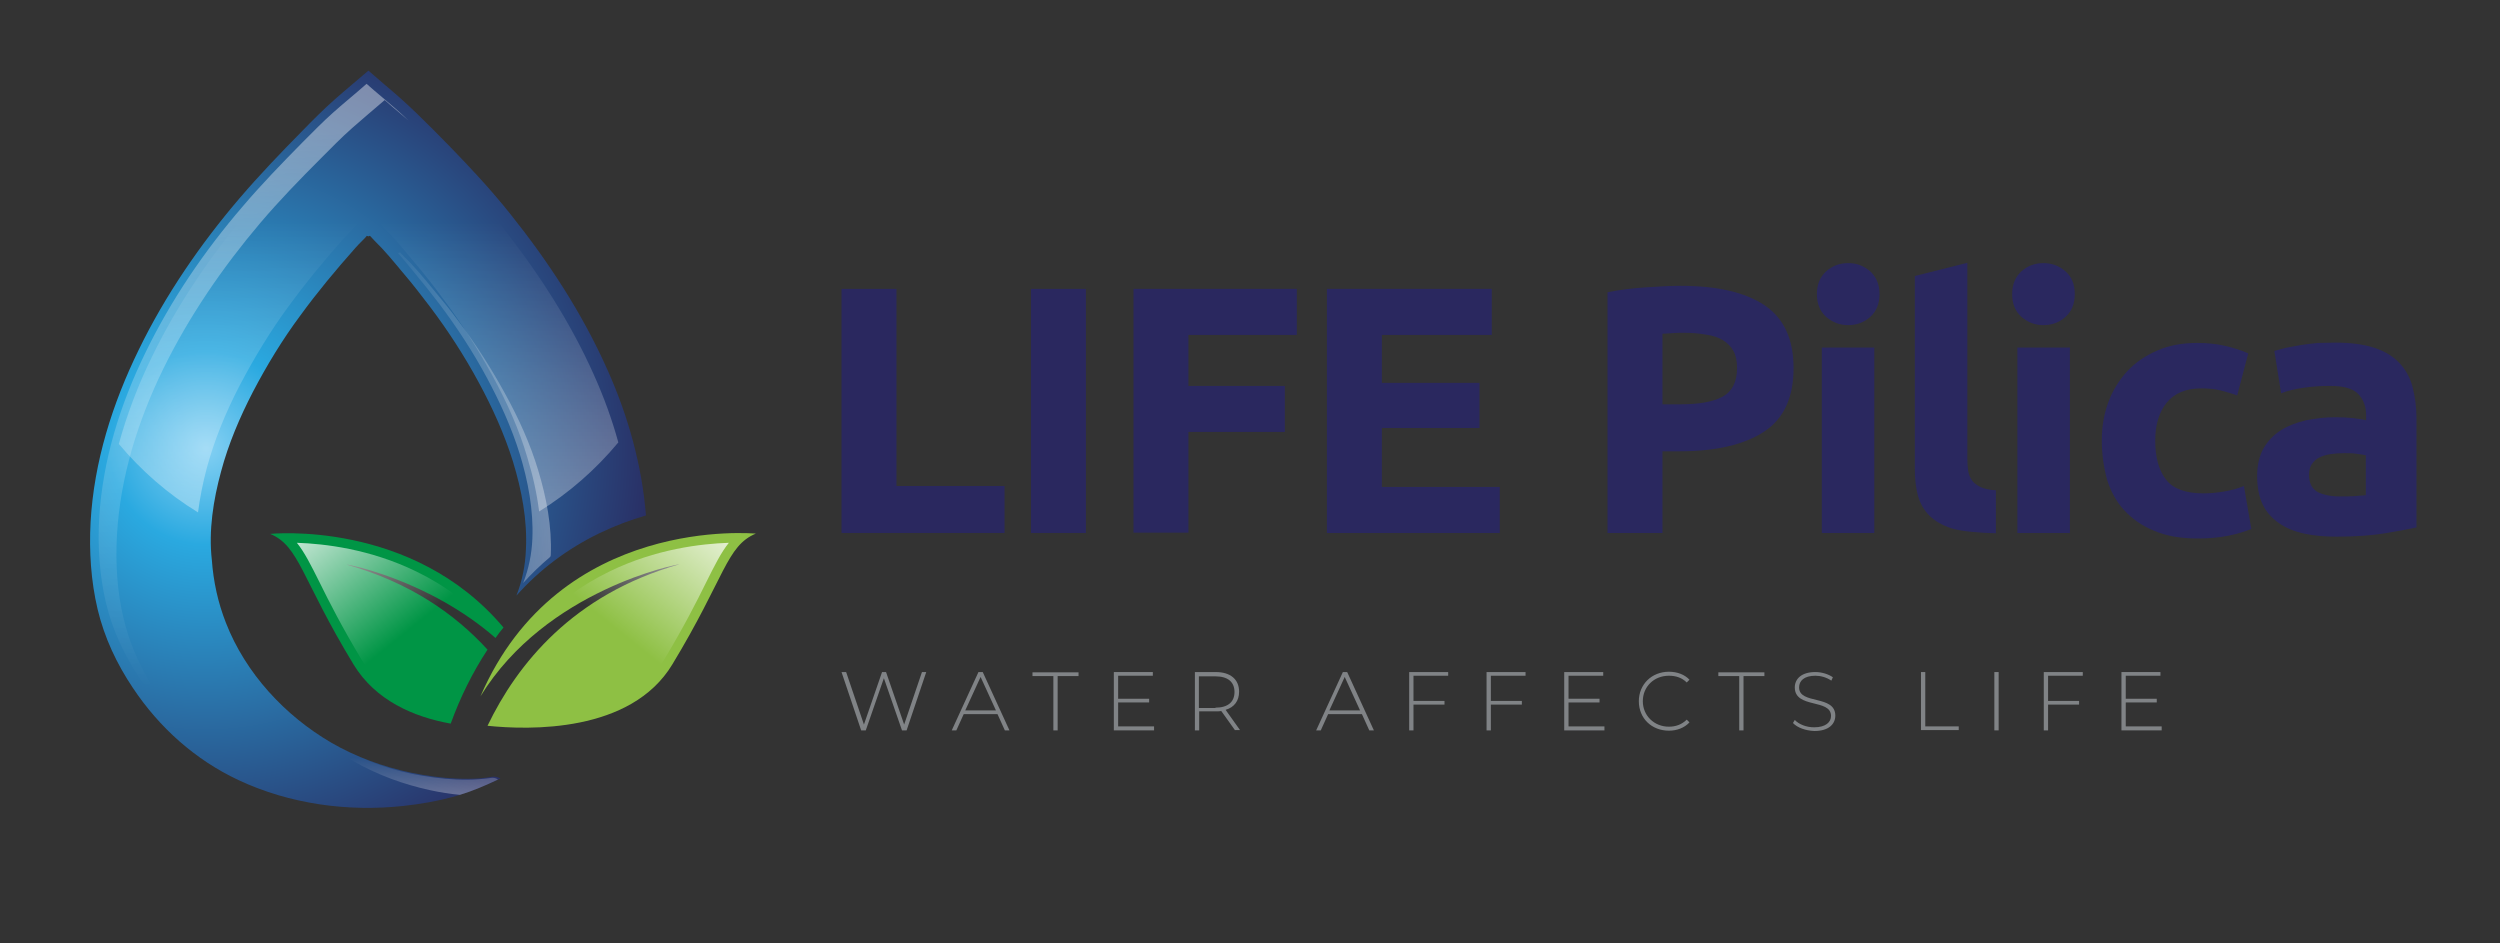
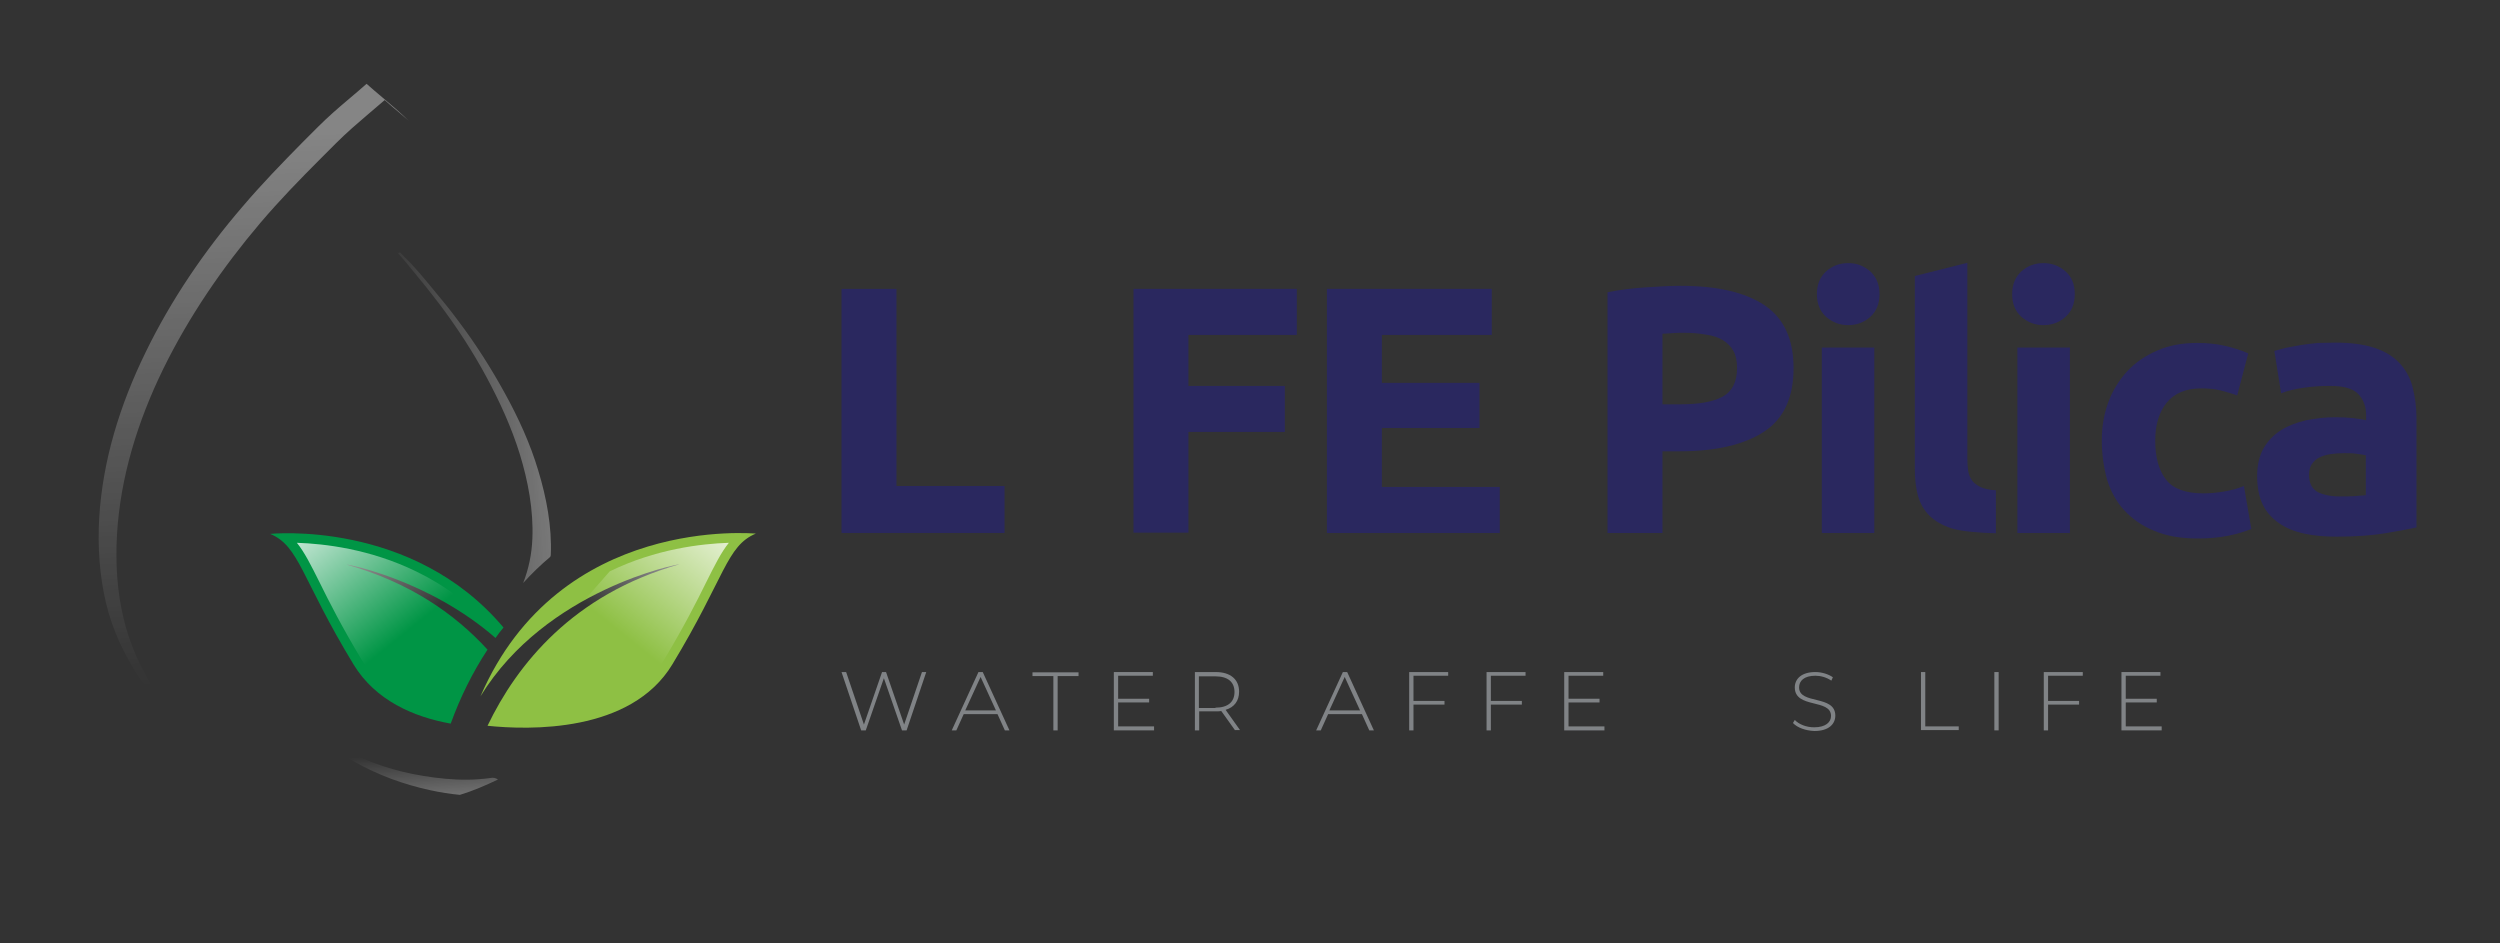
<svg xmlns="http://www.w3.org/2000/svg" version="1.1" id="LIFE_Pilica" x="0px" y="0px" viewBox="0 0 814.3 307.3" style="enable-background:new 0 0 814.3 307.3;" xml:space="preserve">
  <rect x="0" y="0" width="814.3" height="307.3" fill="#333333" stroke="none" />
  <style type="text/css">
	.st0{fill:url(#SVGID_1_);}
	.st1{opacity:0.4;}
	.st2{fill:url(#SVGID_00000083061805906495545000000007749161337000165770_);}
	.st3{fill:url(#SVGID_00000076587744747628405690000005666034861002637190_);}
	.st4{fill:url(#SVGID_00000044868768978614731100000002388506682333007527_);}
	.st5{fill:#009545;}
	.st6{fill:url(#SVGID_00000124154353522293811400000004981863106569884306_);}
	.st7{fill:#8EC044;}
	.st8{fill:url(#SVGID_00000022534980653351939490000015682212115490728622_);}
	.st9{opacity:0.6;fill:url(#SVGID_00000063598896974738914710000015480159527475288707_);}
	.st10{fill:#2A285F;}
	.st11{fill:#808386;}
</style>
  <g id="blue">
    <g>
      <g id="LP_sign_00000043421833324956978670000015189543994822844848_">
        <g>
          <g>
            <radialGradient id="SVGID_1_" cx="67.115" cy="145.943" r="151.697" gradientUnits="userSpaceOnUse">
              <stop offset="0" style="stop-color:#84D0F3" />
              <stop offset="0.208" style="stop-color:#2AA9E0" />
              <stop offset="1" style="stop-color:#29285E" />
            </radialGradient>
-             <path class="st0" d="M160.4,253c-1.3,0.2-2.6,0.4-3.9,0.5c-2.5,0.2-5,0.2-7.6,0.1c-5-0.2-10-0.9-14.9-1.9       c-9.1-1.9-18-5.1-26.1-9.8c-15.1-8.8-27.9-22.6-34.3-39c-2.6-6.6-4.1-13.5-4.6-20.5c-1.1-9.6,0.5-19.6,3-28.8       c2.4-9,6.1-17.7,10.4-26c4.5-8.6,9.6-17,15.4-24.8c5.6-7.7,11.7-15,18-22.1c0.7-0.8,1.5-1.6,2.3-2.4c0.5-0.5,1-1,1.4-1.5       c0.2,0.1,0.3,0.1,0.5,0.2c0.1-0.1,0.3-0.1,0.5-0.2c0.5,0.5,0.9,1,1.4,1.5c3.4,3.3,6.4,7,9.4,10.6c3.1,3.6,6,7.4,8.9,11.2       c5.8,7.7,11.1,15.9,15.7,24.4c4.5,8.3,8.4,16.9,11.2,25.9c2.8,9.2,4.7,19,4.2,28.6c-0.2,5.2-1.2,10.2-3.1,15       c7.5-8.4,16.5-15.2,27-20.3c5.2-2.5,10.3-4.4,15.2-5.8c-1.3-16.5-5.9-32.7-12.7-47.8c-8.1-18.1-19-34.8-31.4-50.3       c-6.2-7.8-13-15.1-19.9-22.2c-3.5-3.6-7-7.1-10.6-10.6c-3.4-3.3-7-6.5-10.6-9.5c-1.7-1.5-3.5-3-5.2-4.5       c-3.7,3.2-7.5,6.3-11.1,9.5c-3.6,3.2-7.1,6.7-10.5,10.2c-7,7.1-13.9,14.3-20.4,21.9c-12.8,15-24.2,31.6-32.8,49.3       c-8.6,17.6-14.6,36.5-15.7,56.2c-0.5,9.5,0.1,19.1,2.3,28.4c2.2,9.2,6.2,17.7,11.5,25.6c8.6,12.9,20.3,23.4,34.4,30       c16.6,7.8,35.7,10.4,53.8,8.4c5.4-0.6,10.7-1.5,15.9-2.9c5.5-1.5,10.5-3.6,15.6-6C162.2,253.1,161.3,252.9,160.4,253z" />
          </g>
          <g class="st1">
            <linearGradient id="SVGID_00000078730370149577877380000012880405091279560588_" gradientUnits="userSpaceOnUse" x1="130.58" y1="245.63" x2="131.985" y2="264.896">
              <stop offset="0" style="stop-color:#FFFFFF;stop-opacity:0" />
              <stop offset="1" style="stop-color:#FFFFFF" />
            </linearGradient>
            <path style="fill:url(#SVGID_00000078730370149577877380000012880405091279560588_);" d="M159.8,253.4       c-1.3,0.2-2.5,0.3-3.8,0.4c-2.4,0.2-4.8,0.2-7.3,0.1c-4.8-0.2-9.6-0.9-14.3-1.8c-8.8-1.8-17.3-4.9-25.1-9.5       c-3.7-2.1-7.2-4.6-10.5-7.3c4.9,4.9,10.4,9.1,16.3,12.6c7.8,4.5,16.3,7.6,25.1,9.5c3.2,0.7,6.4,1.2,9.6,1.5       c4.3-1.3,8.4-3.1,12.4-5C161.5,253.4,160.6,253.2,159.8,253.4z" />
            <linearGradient id="SVGID_00000013171263542691014540000009004977727331624891_" gradientUnits="userSpaceOnUse" x1="88.285" y1="221.928" x2="79.381" y2="44.275">
              <stop offset="0" style="stop-color:#FFFFFF;stop-opacity:0" />
              <stop offset="1" style="stop-color:#FFFFFF" />
            </linearGradient>
            <path style="fill:url(#SVGID_00000013171263542691014540000009004977727331624891_);" d="M51.3,226.2       c-5.1-7.6-8.9-15.8-11-24.6c-2.2-9-2.7-18.2-2.2-27.4c1.1-18.9,6.8-37.1,15.1-54.1c8.4-17.1,19.3-33,31.6-47.5       c6.2-7.3,12.9-14.2,19.7-21c3.3-3.3,6.6-6.7,10.1-9.8c3.5-3.1,7.1-6.1,10.7-9.2c1.7,1.5,3.3,2.9,5,4.3c0.9,0.8,1.9,1.6,2.8,2.4       c-2.8-2.7-5.7-5.2-8.7-7.7c-1.7-1.4-3.4-2.9-5-4.3c-3.5,3.1-7.2,6.1-10.7,9.2c-3.5,3.1-6.8,6.5-10.1,9.8       C91.9,53.1,85.2,60,79,67.3c-12.4,14.4-23.3,30.4-31.6,47.5c-8.3,17-14,35.2-15.1,54.1c-0.5,9.2,0.1,18.4,2.2,27.4       c2.1,8.9,6,17.1,11,24.6c4.7,7,10.4,13.3,16.8,18.6C58.3,235.5,54.6,231,51.3,226.2z" />
            <linearGradient id="SVGID_00000001637399512212341170000009597104623639442826_" gradientUnits="userSpaceOnUse" x1="126.301" y1="137.643" x2="185.902" y2="133.729">
              <stop offset="0" style="stop-color:#FFFFFF;stop-opacity:0" />
              <stop offset="1" style="stop-color:#FFFFFF" />
            </linearGradient>
            <path style="fill:url(#SVGID_00000001637399512212341170000009597104623639442826_);" d="M179.4,180.8       c0.4-9.3-1.4-18.7-4.1-27.6c-2.6-8.7-6.4-17-10.8-25c-4.5-8.2-9.5-16.1-15.1-23.5c-2.7-3.7-5.6-7.2-8.6-10.8       c-2.9-3.5-5.8-7.1-9.1-10.2c-0.5-0.5-0.9-1-1.4-1.5c-0.2,0.1-0.3,0.1-0.5,0.2c-0.1,0-0.3-0.1-0.4-0.2c1.9,2.1,3.7,4.3,5.4,6.4       c2.9,3.5,5.8,7.1,8.6,10.8c5.6,7.5,10.7,15.3,15.1,23.5c4.3,8,8.1,16.3,10.8,25c2.7,8.8,4.5,18.3,4.1,27.6       c-0.2,5-1.2,9.8-3,14.4c2.7-3,5.7-5.9,8.8-8.5C179.3,181.2,179.4,181,179.4,180.8z" />
          </g>
          <g>
            <path class="st5" d="M158.8,211.6c-10.6-11.6-25.3-21.9-45.9-27.7c0-0.2,26.7,4.9,48.5,23.9c0.8-1.2,1.7-2.3,2.6-3.4       C134.3,169.1,88,173.9,88,173.9c9.6,4,10,14.3,27.2,42.6c7.1,11.6,19.4,17,31.6,19.2C150,226.9,154,218.9,158.8,211.6z" />
            <linearGradient id="SVGID_00000021084036250092843280000006378396420168830142_" gradientUnits="userSpaceOnUse" x1="955.908" y1="204.249" x2="993.286" y2="157.769" gradientTransform="matrix(-1 0 0 1 1090.35 0)">
              <stop offset="0" style="stop-color:#FFFFFF;stop-opacity:0" />
              <stop offset="1" style="stop-color:#FFFFFF" />
            </linearGradient>
            <path style="fill:url(#SVGID_00000021084036250092843280000006378396420168830142_);" d="M176.9,233.2       c-3.1,0.4-7.8,0.8-13.4,0.8c-15.6,0-36.1-3.3-45.7-19.1c-6.5-10.8-10.7-19.1-13.7-25.2c-2.8-5.6-4.9-9.8-7.4-12.9       c9,0.3,23.8,2,38.8,9.3C154.9,195.5,168.9,211.3,176.9,233.2z" />
            <g>
              <path class="st7" d="M156.5,226.8c21.4-34.9,64.8-43.2,64.8-43c-34.7,9.8-52.9,32.6-62.5,52.6c13.4,1.4,46.7,2.4,60.2-20        c17.2-28.4,17.6-38.6,27.2-42.6C246.2,173.9,182.2,167.3,156.5,226.8z" />
              <linearGradient id="SVGID_00000170959153384909776180000009445421197551914643_" gradientUnits="userSpaceOnUse" x1="199.726" y1="204.249" x2="237.104" y2="157.769">
                <stop offset="0" style="stop-color:#FFFFFF;stop-opacity:0" />
                <stop offset="1" style="stop-color:#FFFFFF" />
              </linearGradient>
-               <path style="fill:url(#SVGID_00000170959153384909776180000009445421197551914643_);" d="M157.2,233.2        c3.1,0.4,7.8,0.8,13.4,0.8c15.6,0,36.1-3.3,45.7-19.1c6.5-10.8,10.7-19.1,13.7-25.2c2.8-5.6,4.9-9.8,7.4-12.9        c-9,0.3-23.8,2-38.8,9.3C179.2,195.5,165.3,211.3,157.2,233.2z" />
+               <path style="fill:url(#SVGID_00000170959153384909776180000009445421197551914643_);" d="M157.2,233.2        c3.1,0.4,7.8,0.8,13.4,0.8c15.6,0,36.1-3.3,45.7-19.1c6.5-10.8,10.7-19.1,13.7-25.2c2.8-5.6,4.9-9.8,7.4-12.9        c-9,0.3-23.8,2-38.8,9.3z" />
            </g>
          </g>
          <linearGradient id="SVGID_00000122680398340119048890000014629862359491633826_" gradientUnits="userSpaceOnUse" x1="120.013" y1="72.385" x2="120.013" y2="239.783">
            <stop offset="0" style="stop-color:#FFFFFF;stop-opacity:0" />
            <stop offset="1" style="stop-color:#FFFFFF" />
          </linearGradient>
-           <path style="opacity:0.6;fill:url(#SVGID_00000122680398340119048890000014629862359491633826_);" d="M193.4,122      c-7.3-16.4-17.7-32.9-30.7-49.2c-5.3-6.6-11.4-13.4-19.6-21.8c-3.1-3.2-6.5-6.5-10.5-10.5c-3.3-3.3-6.9-6.4-10.3-9.3l-0.8-0.7      c-0.4-0.4-0.9-0.8-1.3-1.1c-0.6,0.5-1.1,1-1.7,1.4c-2.1,1.7-4.2,3.5-6.2,5.3c-3.2,2.8-6.2,5.9-9.2,8.9l-1.1,1.1      c-8.2,8.3-14.6,15.1-20.2,21.6c-13.3,15.5-24.1,31.7-32.2,48.3c-4.7,9.5-8.3,19.2-10.9,28.6c7.4,8.8,16,16.3,25.8,22.3      c0.6-4.6,1.5-9.4,2.9-14.6c2.4-8.8,5.9-17.6,10.8-27c4.7-8.9,9.9-17.5,15.7-25.4c5.1-7,10.9-14.2,18.3-22.5      c0.9-1,1.7-1.8,2.5-2.6l0.1-0.2l1.2-1.3l2.3-2.5l1.8,0.7l1.8-0.7l2.3,2.5l1.3,1.4c3,2.9,5.6,6,8.1,9.1l1.5,1.8      c3.3,3.9,6.3,7.7,9,11.4c6,8,11.4,16.4,16.1,25c5.2,9.5,9,18.3,11.5,26.8c1.9,6.2,3.2,12.1,3.9,17.8c9.7-6,18.4-13.6,25.8-22.5      C199.4,136.8,196.7,129.3,193.4,122z" />
        </g>
      </g>
      <g id="LIFE_Pilica_-_blue_00000103965921911765122640000003290185333034389907_">
        <path class="st10" d="M327.2,158.2v15.4h-53.1V94.1H292v64.2H327.2z" />
-         <path class="st10" d="M335.8,94.1h17.9v79.5h-17.9V94.1z" />
        <path class="st10" d="M369.2,173.6V94.1h53.2v15h-35.3v16.6h31.4v15h-31.4v32.8H369.2z" />
        <path class="st10" d="M432.2,173.6V94.1h53.7v15h-35.8v15.6h31.8v14.7h-31.8v19.2h38.4v15H432.2z" />
        <path class="st10" d="M547.4,93.1c11.9,0,21,2.1,27.3,6.3c6.3,4.2,9.5,11,9.5,20.5c0,9.6-3.2,16.5-9.6,20.7     c-6.4,4.2-15.6,6.4-27.5,6.4h-5.6v26.6h-17.9V95.2c3.9-0.8,8-1.3,12.4-1.6C540.3,93.3,544.1,93.1,547.4,93.1z M548.6,108.4     c-1.3,0-2.6,0-3.8,0.1c-1.3,0.1-2.4,0.2-3.3,0.2v23h5.6c6.2,0,10.9-0.8,14-2.5c3.1-1.7,4.7-4.8,4.7-9.4c0-2.2-0.4-4.1-1.2-5.5     c-0.8-1.5-2-2.6-3.4-3.5c-1.5-0.9-3.3-1.5-5.5-1.8C553.5,108.6,551.2,108.4,548.6,108.4z" />
        <path class="st10" d="M612.2,95.8c0,3.1-1,5.6-3,7.4c-2,1.8-4.4,2.7-7.2,2.7c-2.8,0-5.1-0.9-7.2-2.7c-2-1.8-3-4.3-3-7.4     c0-3.1,1-5.6,3-7.4c2-1.8,4.4-2.7,7.2-2.7c2.8,0,5.1,0.9,7.2,2.7C611.1,90.2,612.2,92.6,612.2,95.8z M610.5,173.6h-17.1v-60.4     h17.1V173.6z" />
        <path class="st10" d="M675.8,95.8c0,3.1-1,5.6-3,7.4c-2,1.8-4.4,2.7-7.2,2.7s-5.1-0.9-7.2-2.7c-2-1.8-3-4.3-3-7.4     c0-3.1,1-5.6,3-7.4c2-1.8,4.4-2.7,7.2-2.7s5.1,0.9,7.2,2.7C674.8,90.2,675.8,92.6,675.8,95.8z M674.2,173.6h-17.1v-60.4h17.1     V173.6z" />
        <path class="st10" d="M684.6,143.4c0-4.4,0.7-8.5,2.1-12.3c1.4-3.9,3.5-7.2,6.1-10.1c2.7-2.9,5.9-5.1,9.8-6.8     c3.8-1.7,8.2-2.5,13.1-2.5c3.2,0,6.2,0.3,8.8,0.9c2.7,0.6,5.3,1.4,7.8,2.5l-3.6,13.7c-1.6-0.6-3.4-1.1-5.3-1.6     c-1.9-0.5-4.1-0.7-6.4-0.7c-5,0-8.8,1.6-11.3,4.7c-2.5,3.1-3.7,7.3-3.7,12.4c0,5.4,1.2,9.6,3.5,12.6c2.3,3,6.4,4.5,12.2,4.5     c2.1,0,4.3-0.2,6.7-0.6c2.4-0.4,4.6-1,6.5-1.8l2.4,14c-2,0.8-4.5,1.6-7.5,2.2c-3,0.6-6.3,0.9-9.9,0.9c-5.5,0-10.3-0.8-14.2-2.5     c-4-1.6-7.2-3.9-9.8-6.7c-2.6-2.8-4.4-6.2-5.6-10C685.2,152.1,684.6,147.9,684.6,143.4z" />
        <path class="st10" d="M760.8,111.6c5,0,9.3,0.6,12.6,1.7c3.4,1.1,6.1,2.8,8.1,4.9c2,2.1,3.5,4.7,4.3,7.8     c0.8,3.1,1.3,6.5,1.3,10.2v35.6c-2.4,0.5-5.9,1.2-10.2,1.9s-9.6,1.1-15.8,1.1c-3.9,0-7.4-0.3-10.6-1c-3.2-0.7-5.9-1.8-8.2-3.4     c-2.3-1.6-4.1-3.6-5.3-6.1c-1.2-2.5-1.8-5.6-1.8-9.3c0-3.5,0.7-6.5,2.1-9c1.4-2.4,3.3-4.4,5.7-5.9c2.4-1.5,5.1-2.5,8.1-3.2     c3.1-0.6,6.2-1,9.5-1c2.2,0,4.2,0.1,5.9,0.3c1.7,0.2,3.1,0.4,4.2,0.7v-1.6c0-2.9-0.9-5.2-2.6-7c-1.8-1.8-4.8-2.6-9.2-2.6     c-2.9,0-5.8,0.2-8.6,0.6c-2.8,0.4-5.3,1-7.3,1.8l-2.2-13.8c1-0.3,2.2-0.6,3.7-1c1.5-0.3,3.1-0.6,4.9-0.9c1.8-0.3,3.6-0.5,5.6-0.7     C756.8,111.7,758.8,111.6,760.8,111.6z M762.1,161.7c1.7,0,3.3,0,4.8-0.1c1.5-0.1,2.8-0.2,3.7-0.3v-13c-0.7-0.2-1.7-0.3-3.1-0.5     c-1.4-0.2-2.6-0.2-3.8-0.2c-1.6,0-3.1,0.1-4.5,0.3c-1.4,0.2-2.7,0.6-3.7,1.1c-1.1,0.5-1.9,1.3-2.5,2.2c-0.6,0.9-0.9,2.1-0.9,3.4     c0,2.7,0.9,4.5,2.7,5.6C756.5,161.1,759,161.7,762.1,161.7z" />
        <path class="st10" d="M650.2,173.7c-5-0.1-11.4-0.6-14.5-1.6c-3.1-1-5.5-2.4-7.3-4.2c-1.8-1.8-3-4-3.7-6.5c-0.7-2.6-1-5.5-1-8.7     V89.9l17.1-4.3v63.8c0,1.5,0.1,2.9,0.3,4.1c0.2,1.2,0.7,2.3,1.3,3.1c0.6,0.8,1.6,1.5,2.8,2.1c1.2,0.5,2.9,0.9,4.9,1V173.7z" />
      </g>
      <g id="WATER_AFFECTS_LIFE_-_grey_00000002367265481075245140000011528587071763979181_">
        <g>
          <path class="st11" d="M301.7,218.9l-6.4,19h-1.5l-5.9-17l-5.9,17h-1.5l-6.4-19h1.5l5.8,17.1l5.9-17.1h1.3l5.9,17.1l5.8-17.1      H301.7z" />
          <path class="st11" d="M324.9,232.6h-11l-2.4,5.3H310l8.7-19h1.4l8.7,19h-1.5L324.9,232.6z M324.4,231.4l-5-10.9l-5,10.9H324.4z" />
          <path class="st11" d="M343.1,220.2h-6.8v-1.2h15v1.2h-6.8v17.7h-1.4V220.2z" />
          <path class="st11" d="M375.9,236.7v1.2h-13.1v-19h12.7v1.2h-11.3v7.5h10.1v1.2h-10.1v7.8H375.9z" />
          <path class="st11" d="M402.3,237.9l-4.5-6.3c-0.6,0.1-1.2,0.1-1.8,0.1h-5.4v6.2h-1.4v-19h6.8c4.8,0,7.6,2.4,7.6,6.4      c0,3-1.6,5.1-4.4,5.9l4.7,6.6H402.3z M395.9,230.5c4.1,0,6.2-1.9,6.2-5.1c0-3.3-2.2-5.1-6.2-5.1h-5.4v10.3H395.9z" />
          <path class="st11" d="M443.6,232.6h-11l-2.4,5.3h-1.5l8.7-19h1.4l8.7,19H446L443.6,232.6z M443,231.4l-5-10.9l-5,10.9H443z" />
          <path class="st11" d="M460.4,220.2v8.1h10.1v1.2h-10.1v8.4H459v-19h12.7v1.2H460.4z" />
          <path class="st11" d="M485.6,220.2v8.1h10.1v1.2h-10.1v8.4h-1.4v-19h12.7v1.2H485.6z" />
          <path class="st11" d="M522.6,236.7v1.2h-13.1v-19h12.7v1.2h-11.3v7.5H521v1.2h-10.1v7.8H522.6z" />
-           <path class="st11" d="M533.8,228.4c0-5.5,4.2-9.6,9.8-9.6c2.7,0,5.1,0.9,6.7,2.6l-0.9,0.9c-1.6-1.6-3.6-2.2-5.8-2.2      c-4.9,0-8.5,3.6-8.5,8.3s3.7,8.3,8.5,8.3c2.2,0,4.2-0.7,5.8-2.3l0.9,0.9c-1.7,1.8-4.1,2.7-6.7,2.7      C538,238,533.8,234,533.8,228.4z" />
-           <path class="st11" d="M566.5,220.2h-6.8v-1.2h15v1.2h-6.8v17.7h-1.4V220.2z" />
          <path class="st11" d="M584,235.5l0.6-1c1.3,1.4,3.7,2.4,6.3,2.4c3.8,0,5.5-1.7,5.5-3.7c0-5.7-11.8-2.3-11.8-9.3      c0-2.7,2.1-5,6.7-5c2.1,0,4.3,0.7,5.7,1.7l-0.5,1.1c-1.6-1.1-3.5-1.6-5.2-1.6c-3.7,0-5.3,1.7-5.3,3.8c0,5.7,11.8,2.3,11.8,9.2      c0,2.7-2.1,5-6.8,5C588.1,238,585.4,237,584,235.5z" />
          <path class="st11" d="M625.7,218.9h1.4v17.7H638v1.2h-12.3V218.9z" />
          <path class="st11" d="M649.6,218.9h1.4v19h-1.4V218.9z" />
          <path class="st11" d="M667.1,220.2v8.1h10.1v1.2h-10.1v8.4h-1.4v-19h12.7v1.2H667.1z" />
          <path class="st11" d="M704.1,236.7v1.2H691v-19h12.7v1.2h-11.3v7.5h10.1v1.2h-10.1v7.8H704.1z" />
        </g>
      </g>
    </g>
  </g>
</svg>